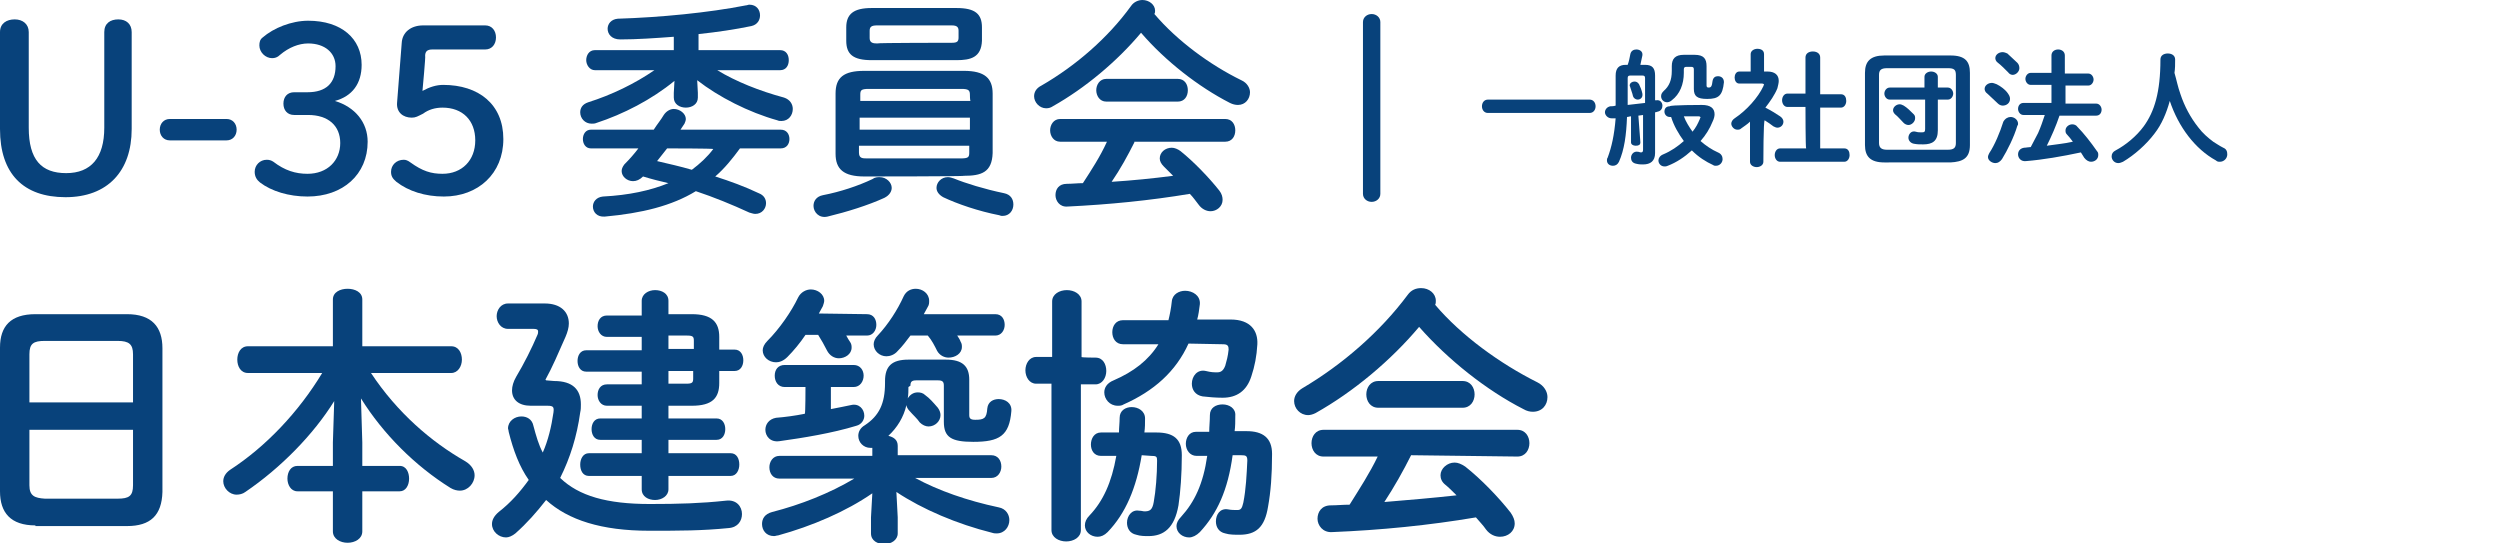
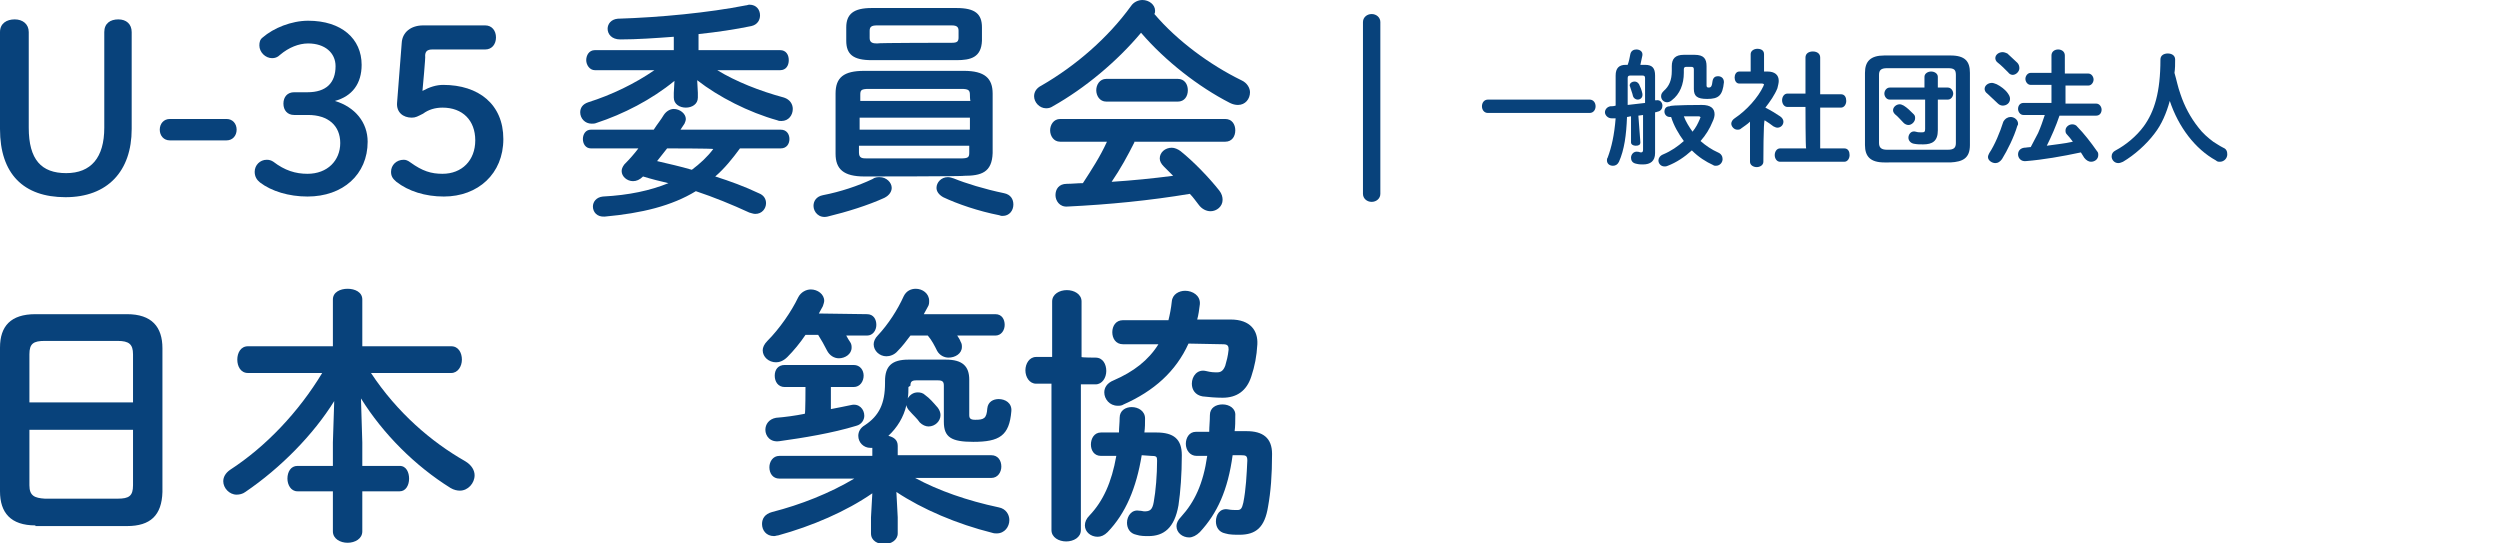
<svg xmlns="http://www.w3.org/2000/svg" version="1.1" id="_レイヤー_2" x="0px" y="0px" viewBox="0 0 374 81.3" style="enable-background:new 0 0 374 81.3;" xml:space="preserve">
  <style type="text/css">
	.st0{fill:#08427B;}
</style>
  <g>
    <path class="st0" d="M0,4.8c0-1.3,1-1.9,2.2-1.9s2.1,0.7,2.1,1.9v14.3c0,4.8,1.9,6.8,5.6,6.8s5.7-2.3,5.7-6.8V4.8   c0-1.3,0.9-1.9,2.1-1.9s2,0.7,2,1.9v14.5c0,6.3-3.6,10.2-9.9,10.2S0,26,0,19.3V4.8z" />
    <path class="st0" d="M33.9,17.8c0.9,0,1.5,0.7,1.5,1.6s-0.6,1.6-1.5,1.6h-8.5c-0.9,0-1.5-0.7-1.5-1.6s0.6-1.6,1.5-1.6H33.9z" />
    <path class="st0" d="M46,13.8c2.8,0,4.2-1.4,4.2-3.9c0-2-1.6-3.4-4.1-3.4c-1.4,0-2.9,0.6-4.2,1.7c-0.4,0.4-0.8,0.5-1.2,0.5   c-1,0-1.9-0.9-1.9-1.9c0-0.5,0.1-0.9,0.5-1.2c1.6-1.4,4.3-2.5,6.8-2.5c5,0,8,2.7,8,6.6c0,2.8-1.4,4.7-4,5.4c3,0.9,4.9,3.2,4.9,6.1   c0,4.9-3.7,8.2-9,8.2c-2.8,0-5.4-0.8-7.1-2.1c-0.5-0.4-0.8-0.9-0.8-1.6c0-1,0.8-1.8,1.8-1.8c0.4,0,0.7,0.1,1,0.3   c1.7,1.3,3.3,1.8,5.1,1.8c3,0,4.9-2,4.9-4.6s-1.8-4.2-4.8-4.2H44c-1,0-1.6-0.7-1.6-1.7s0.6-1.7,1.6-1.7H46z" />
    <path class="st0" d="M63.2,13.6c1.1-0.6,2.1-0.9,3.1-0.9c5.3,0,9,2.9,9,8.1s-3.8,8.6-8.9,8.6c-2.8,0-5.3-0.8-7.1-2.2   c-0.6-0.5-0.8-0.9-0.8-1.5c0-1,0.8-1.8,1.9-1.8c0.3,0,0.6,0.1,1,0.4c1.8,1.3,3.1,1.7,4.8,1.7c2.9,0,4.9-2,4.9-5s-1.9-4.9-4.9-4.9   c-1.1,0-2.1,0.3-2.9,0.9c-0.8,0.4-1.1,0.6-1.7,0.6c-1.3,0-2.3-0.8-2.2-2.2l0.7-9c0.1-1.6,1.4-2.6,3.2-2.6h9.3c1,0,1.6,0.8,1.6,1.8   s-0.6,1.8-1.6,1.8h-7.9c-0.8,0-1.1,0.3-1.1,1C63.7,8.3,63.2,13.6,63.2,13.6z" />
    <path class="st0" d="M89,10.5c-0.8,0-1.3-0.8-1.3-1.5c0-0.7,0.4-1.5,1.3-1.5h11.8v-2c-2.7,0.2-5.5,0.4-8,0.4   c-1.3,0-1.9-0.8-1.9-1.6c0-0.7,0.5-1.4,1.5-1.5c6.4-0.2,13.6-0.9,19.2-2c0.2,0,0.3-0.1,0.5-0.1c1.1,0,1.6,0.8,1.6,1.6   c0,0.7-0.4,1.4-1.3,1.6c-2.4,0.5-5.1,0.9-7.9,1.2v2.4h12.2c0.9,0,1.3,0.7,1.3,1.5c0,0.8-0.4,1.5-1.3,1.5h-9.4   c2.8,1.7,6.3,3.1,10,4.1c0.9,0.3,1.3,1,1.3,1.7c0,0.9-0.6,1.8-1.7,1.8c-0.2,0-0.4,0-0.6-0.1c-4.3-1.2-8.8-3.5-12-6l0.1,1.9v0.7   c0,1-0.9,1.5-1.8,1.5c-0.9,0-1.8-0.5-1.8-1.5v-0.7l0.1-1.8c-3.4,2.8-7.7,5-11.7,6.3c-0.2,0.1-0.5,0.1-0.7,0.1c-1,0-1.7-0.8-1.7-1.7   c0-0.6,0.3-1.2,1.2-1.5c3.5-1.1,7-2.8,9.9-4.8L89,10.5L89,10.5z M96.2,26.4c-0.5,0.5-1,0.7-1.5,0.7c-0.9,0-1.7-0.7-1.7-1.5   c0-0.3,0.1-0.6,0.4-1c0.8-0.8,1.5-1.6,2.1-2.4h-7.1c-0.8,0-1.2-0.7-1.2-1.4s0.4-1.4,1.2-1.4h9.4c0.5-0.8,1.1-1.5,1.5-2.2   c0.4-0.6,1-0.9,1.5-0.9c0.9,0,1.8,0.7,1.8,1.5c0,0.2-0.1,0.5-0.2,0.7c-0.2,0.3-0.4,0.6-0.6,0.9h15c0.9,0,1.3,0.7,1.3,1.4   s-0.4,1.4-1.3,1.4h-6.1c-1.1,1.5-2.3,3-3.7,4.2c2.2,0.7,4.4,1.5,6.5,2.5c0.8,0.3,1.1,0.9,1.1,1.5c0,0.8-0.6,1.6-1.6,1.6   c-0.3,0-0.5-0.1-0.9-0.2c-2.6-1.2-5.3-2.3-8-3.2c-3.6,2.2-8.1,3.3-13.6,3.8c-1.2,0.1-1.8-0.7-1.8-1.5c0-0.7,0.5-1.4,1.5-1.5   c3.9-0.2,7.1-0.9,9.8-2c-1.3-0.3-2.5-0.6-3.8-1L96.2,26.4L96.2,26.4z M99.8,22.2c-0.5,0.6-1,1.3-1.5,1.9c1.7,0.4,3.5,0.8,5.2,1.3   c1.2-0.9,2.3-1.9,3.2-3.1C106.8,22.2,99.8,22.2,99.8,22.2z" />
    <path class="st0" d="M131.6,26.5c1,0,1.8,0.8,1.8,1.6c0,0.5-0.3,1.1-1.1,1.5c-2.4,1.1-5.6,2.1-8.5,2.8c-1.3,0.3-2.1-0.7-2.1-1.6   c0-0.7,0.4-1.4,1.4-1.6c2.6-0.5,5.3-1.4,7.4-2.4C130.9,26.5,131.3,26.5,131.6,26.5z M129.3,26.4c-3.1,0-4.3-1.1-4.3-3.4V14   c0-2.4,1.2-3.4,4.3-3.4h14.9c3.1,0,4.3,1.1,4.3,3.4v8.9c-0.1,2.9-1.7,3.4-4.3,3.4C144.3,26.4,129.3,26.4,129.3,26.4z M130.4,9   c-2.8,0-3.8-0.9-3.8-2.9v-2c0-2,1.1-2.9,3.8-2.9h12.7c2.8,0,3.8,0.9,3.8,2.9v2c-0.1,2.5-1.7,2.9-3.8,2.9H130.4z M145.1,14.2   c0-0.7-0.2-0.9-1.3-0.9h-13.8c-1.2,0-1.3,0.2-1.3,0.9v0.9h16.5C145.1,15.1,145.1,14.2,145.1,14.2z M128.6,19.4h16.5v-1.8h-16.5   V19.4z M143.7,23.7c1.2,0,1.3-0.2,1.3-0.9v-1h-16.5v1c0,0.9,0.5,0.9,1.3,0.9H143.7z M142.4,6.4c0.8,0,1-0.2,1-0.8V4.6   c0-0.5-0.2-0.8-1-0.8h-11.2c-0.8,0-1.1,0.2-1.1,0.8v1.1c0,0.7,0.5,0.8,1.1,0.8C131.2,6.4,142.4,6.4,142.4,6.4z M150.2,28.9   c1,0.2,1.4,0.9,1.4,1.7c0,0.9-0.6,1.7-1.6,1.7c-0.2,0-0.3,0-0.5-0.1c-3.1-0.6-6.3-1.7-8.4-2.7c-0.7-0.4-1-0.9-1-1.4   c0-0.8,0.7-1.6,1.7-1.6c0.3,0,0.6,0.1,0.9,0.2C144.4,27.4,147.3,28.3,150.2,28.9L150.2,28.9z" />
    <path class="st0" d="M185.7,12c0.9,0.4,1.3,1.2,1.3,1.8c0,1-0.7,1.9-1.8,1.9c-0.4,0-0.8-0.1-1.2-0.3c-4.7-2.4-9.7-6.3-13.3-10.5   c-3.6,4.3-8.4,8.3-13.2,11c-0.3,0.2-0.6,0.3-1,0.3c-1,0-1.8-0.9-1.8-1.8c0-0.6,0.3-1.2,1.1-1.6c5.2-3,10-7.2,13.4-11.9   c0.4-0.6,1.1-0.9,1.7-0.9c1,0,1.9,0.7,1.9,1.6c0,0.2,0,0.3-0.1,0.5C176.1,6.1,181,9.7,185.7,12L185.7,12z M169.7,21.3   c-1,2-2.1,4-3.4,5.9c3.1-0.2,6.1-0.5,9.2-0.9c-0.5-0.5-1-1-1.4-1.4c-0.4-0.4-0.6-0.8-0.6-1.2c0-0.9,0.8-1.6,1.8-1.6   c0.4,0,0.9,0.2,1.3,0.5c2,1.6,4.3,4,5.8,5.9c0.4,0.5,0.5,1,0.5,1.4c0,1-0.9,1.7-1.8,1.7c-0.6,0-1.3-0.3-1.8-1   c-0.4-0.5-0.8-1.1-1.3-1.6c-6,1-12.1,1.6-18.3,1.9c-1.2,0.1-1.8-0.9-1.8-1.7c0-0.9,0.5-1.7,1.7-1.7c0.8,0,1.6-0.1,2.4-0.1   c1.3-2,2.6-4,3.6-6.2h-7c-1,0-1.5-0.9-1.5-1.7s0.5-1.7,1.5-1.7h24.7c1,0,1.5,0.8,1.5,1.7s-0.5,1.7-1.5,1.7H169.7L169.7,21.3z    M176.2,11.8c1,0,1.5,0.8,1.5,1.7s-0.5,1.7-1.5,1.7h-10.7c-1,0-1.5-0.9-1.5-1.7s0.5-1.7,1.5-1.7H176.2z" />
  </g>
  <path class="st0" d="M203.9,3.3c0-0.7,0.6-1.2,1.3-1.2s1.3,0.5,1.3,1.2V29c0,0.7-0.6,1.2-1.3,1.2s-1.3-0.5-1.3-1.2V3.3z" />
  <g>
    <path class="st0" d="M237.8,14.9c0.6,0,0.9,0.5,0.9,1c0,0.5-0.3,1-0.9,1h-15.2c-0.6,0-0.9-0.5-0.9-1c0-0.5,0.3-1,0.9-1H237.8z" />
    <path class="st0" d="M245.4,21.3c0,0.4-0.3,0.5-0.7,0.5c-0.4,0-0.7-0.2-0.7-0.5v-3.9c-0.2,0-0.4,0.1-0.6,0.1   c-0.1,2.7-0.4,4.9-1.2,6.7c-0.2,0.4-0.5,0.6-0.9,0.6c-0.5,0-0.9-0.3-0.9-0.8c0-0.1,0-0.3,0.1-0.4c0.6-1.6,1-3.4,1.2-5.9   c-0.2,0-0.4,0-0.6,0c-0.6,0-1-0.5-1-0.9c0-0.4,0.3-0.8,0.8-0.9c0.2,0,0.5,0,0.8-0.1v-4.5c0-1.1,0.5-1.6,1.5-1.6h0.3   c0.2-0.5,0.3-1.1,0.4-1.6c0.1-0.5,0.5-0.7,0.9-0.7c0.5,0,1,0.3,0.9,0.9c-0.1,0.5-0.2,0.9-0.3,1.4h0.7c1.1,0,1.5,0.5,1.5,1.6v3.7   l0.2,0c0.6-0.1,0.9,0.4,0.9,0.8c0,0.4-0.2,0.8-0.7,0.9c-0.1,0-0.2,0.1-0.4,0.1v6.1c0,1.2-0.7,1.7-1.8,1.7c-0.3,0-0.6,0-1-0.1   c-0.6-0.1-0.8-0.5-0.8-0.9c0-0.5,0.4-1,1-0.9c0.2,0,0.3,0.1,0.5,0.1c0.2,0,0.3-0.1,0.3-0.4v-5.2c-0.2,0-0.5,0.1-0.7,0.1L245.4,21.3   L245.4,21.3z M246.1,11.7c0-0.3-0.1-0.4-0.4-0.4h-1.8c-0.3,0-0.4,0.1-0.4,0.4v4c0.9-0.1,1.8-0.2,2.6-0.3L246.1,11.7L246.1,11.7z    M245.7,14c0.1,0.6-0.3,0.9-0.7,0.9c-0.3,0-0.6-0.2-0.7-0.5c-0.1-0.5-0.3-0.9-0.4-1.3c0-0.1-0.1-0.2-0.1-0.3c0-0.4,0.4-0.6,0.7-0.6   c0.3,0,0.5,0.1,0.7,0.4C245.4,13,245.6,13.5,245.7,14z M254.6,15.7c1.3,0,1.9,0.5,1.9,1.4c0,0.3-0.1,0.7-0.3,1.1   c-0.4,1-1,2-1.8,2.9c0.8,0.7,1.7,1.3,2.6,1.7c0.5,0.2,0.7,0.6,0.7,1c0,0.5-0.4,1-1,1c-0.1,0-0.3,0-0.4-0.1   c-1.1-0.5-2.2-1.2-3.2-2.2c-1.1,1-2.3,1.8-3.6,2.3c-0.2,0.1-0.3,0.1-0.5,0.1c-0.5,0-0.9-0.4-0.9-0.9c0-0.3,0.2-0.7,0.7-0.9   c1.2-0.5,2.2-1.2,3.1-2c-0.8-1.1-1.5-2.3-1.9-3.6h-0.2c-0.5,0-0.8-0.4-0.8-0.8c0-0.4,0.2-0.8,0.8-0.8   C249.8,15.7,254.6,15.7,254.6,15.7z M253.5,8.2c1.4,0,1.8,0.6,1.8,1.7v2.9c0,0.2,0.1,0.3,0.3,0.3c0.4,0,0.5-0.2,0.6-1   c0.1-0.5,0.4-0.7,0.8-0.7c0.5,0,0.9,0.3,0.9,0.9c-0.2,2-0.8,2.5-2.5,2.5c-1.5,0-2-0.4-2-1.5v-2.9c0-0.3-0.1-0.4-0.4-0.4h-0.7   c-0.3,0-0.4,0.1-0.4,0.4v0.5c0,1.7-0.6,3.2-1.8,4.1c-0.2,0.2-0.5,0.3-0.7,0.3c-0.5,0-0.9-0.4-0.9-0.9c0-0.3,0.1-0.5,0.4-0.8   c0.8-0.7,1.2-1.6,1.2-3V9.9c0-1.1,0.5-1.7,1.8-1.7C251.9,8.2,253.5,8.2,253.5,8.2z M251.9,17.4c0.3,0.8,0.8,1.6,1.3,2.3   c0.5-0.6,0.8-1.2,1.1-1.9c0-0.1,0.1-0.2,0.1-0.2c0-0.1-0.1-0.2-0.3-0.2H251.9L251.9,17.4z" />
    <path class="st0" d="M263.8,24.2c0,0.5-0.5,0.8-1,0.8s-1-0.3-1-0.8v-6c-0.4,0.4-0.9,0.7-1.3,1c-0.2,0.2-0.4,0.2-0.6,0.2   c-0.5,0-0.9-0.5-0.9-0.9c0-0.3,0.2-0.6,0.5-0.8c1.8-1.2,3.5-3.1,4.3-4.8c0-0.1,0.1-0.2,0.1-0.2c0-0.1-0.1-0.2-0.3-0.2h-3.4   c-0.5,0-0.7-0.5-0.7-0.9s0.2-0.9,0.7-0.9h1.7V8.1c0-0.5,0.5-0.8,1-0.8c0.5,0,1,0.2,1,0.8v2.6h0.5c1.1,0,1.7,0.5,1.7,1.4   c0,0.3-0.1,0.7-0.2,1.1c-0.4,1-1.1,2-1.8,2.9c0.8,0.4,1.6,0.9,2.2,1.3c0.3,0.2,0.5,0.5,0.5,0.8c0,0.5-0.4,0.9-0.9,0.9   c-0.2,0-0.4-0.1-0.6-0.2c-0.4-0.3-0.8-0.6-1.3-0.9C263.8,18,263.8,24.2,263.8,24.2z M270.1,16h-2.7c-0.5,0-0.8-0.5-0.8-1   s0.3-1,0.8-1h2.7V8.6c0-0.6,0.5-0.9,1.1-0.9s1.1,0.3,1.1,0.9v5.5h3.1c0.6,0,0.8,0.5,0.8,1s-0.3,1-0.8,1h-3.1v6.1h3.6   c0.6,0,0.8,0.5,0.8,1s-0.3,1-0.8,1h-9.6c-0.5,0-0.8-0.5-0.8-1c0-0.5,0.3-1,0.8-1h3.9C270.1,22.2,270.1,16,270.1,16z" />
    <path class="st0" d="M281.9,24.3c-2.1,0-2.9-0.9-2.9-2.6V10.9c0-1.7,0.8-2.6,2.9-2.6h9.9c2.2,0,2.9,0.9,2.9,2.6v10.8   c0,2-1.1,2.5-2.9,2.6H281.9z M291.4,22.4c0.9,0,1.2-0.3,1.2-1V11.2c0-0.8-0.3-1-1.2-1h-9.1c-0.9,0-1.2,0.3-1.2,1v10.2   c0,0.8,0.5,1,1.2,1H291.4z M282.7,14.9c-0.5,0-0.8-0.5-0.8-0.9c0-0.4,0.3-0.9,0.8-0.9h5.2v-1.6c0-0.5,0.5-0.8,1-0.8s1,0.3,1,0.8   v1.6h1.5c0.5,0,0.8,0.5,0.8,0.9c0,0.4-0.3,0.9-0.8,0.9h-1.5v4.6c0,1.6-0.8,2.1-2.2,2.1c-0.5,0-0.9,0-1.4-0.1   c-0.5-0.1-0.8-0.5-0.8-0.9c0-0.5,0.4-1.1,1.1-0.9c0.3,0.1,0.6,0.1,0.9,0.1c0.4,0,0.5-0.1,0.5-0.5v-4.4L282.7,14.9L282.7,14.9z    M286.3,17.1c0.2,0.2,0.2,0.4,0.2,0.6c0,0.5-0.5,1-1,1c-0.2,0-0.5-0.1-0.7-0.3c-0.5-0.5-0.9-1-1.3-1.3c-0.2-0.2-0.3-0.4-0.3-0.6   c0-0.5,0.5-0.9,1-0.9c0.2,0,0.4,0.1,0.6,0.2C285.3,16.1,285.8,16.6,286.3,17.1z" />
    <path class="st0" d="M300.4,14c0.2,0.3,0.3,0.5,0.3,0.8c0,0.6-0.5,1-1.1,1c-0.2,0-0.5-0.1-0.7-0.3c-0.5-0.5-1.2-1.1-1.6-1.5   c-0.3-0.2-0.4-0.5-0.4-0.7c0-0.5,0.5-0.9,1.1-0.9c0.2,0,0.4,0.1,0.7,0.2C299.3,12.9,300,13.4,300.4,14z M300.8,17.5   c0.5,0,1.1,0.4,1.1,1c0,0.1,0,0.2-0.1,0.3c-0.5,1.7-1.5,3.7-2.3,5c-0.3,0.4-0.6,0.6-1,0.6c-0.5,0-1.1-0.4-1.1-0.9   c0-0.2,0.1-0.4,0.2-0.6c0.8-1.2,1.6-3.1,2.1-4.7C300,17.7,300.4,17.5,300.8,17.5z M301.8,9.4c0.2,0.2,0.3,0.5,0.3,0.8   c0,0.5-0.5,1-1,1c-0.2,0-0.5-0.1-0.7-0.4c-0.5-0.5-1.1-1.1-1.5-1.4c-0.3-0.2-0.4-0.5-0.4-0.7c0-0.5,0.5-0.9,1.1-0.9   c0.2,0,0.5,0.1,0.7,0.2C300.7,8.4,301.3,8.9,301.8,9.4L301.8,9.4z M312.4,11c0.5,0,0.8,0.5,0.8,0.9s-0.3,0.9-0.8,0.9H309v2.7h4.6   c0.5,0,0.8,0.5,0.8,0.9c0,0.5-0.3,0.9-0.8,0.9h-5.5c-0.5,1.5-1.2,3.1-1.9,4.5c1.3-0.2,2.6-0.3,3.9-0.6c-0.3-0.4-0.6-0.8-0.9-1.1   c-0.2-0.2-0.2-0.4-0.2-0.6c0-0.5,0.5-0.9,1-0.9c0.3,0,0.6,0.1,0.8,0.4c0.9,0.9,2,2.3,2.9,3.6c0.2,0.2,0.2,0.4,0.2,0.6   c0,0.6-0.5,1-1.1,1c-0.3,0-0.7-0.2-1-0.6c-0.2-0.3-0.3-0.5-0.5-0.8c-2.8,0.6-5.7,1.1-8.2,1.3c-0.8,0.1-1.2-0.5-1.2-1   c0-0.5,0.3-0.9,0.9-1c0.3,0,0.7-0.1,1-0.1c0.4-0.7,0.7-1.4,1.1-2.1c0.4-0.9,0.7-1.8,1-2.7h-3.2c-0.5,0-0.8-0.5-0.8-0.9   c0-0.5,0.3-0.9,0.8-0.9h4.2v-2.7h-3.1c-0.5,0-0.8-0.5-0.8-0.9s0.3-0.9,0.8-0.9h3.1V8.3c0-0.6,0.5-0.9,1-0.9c0.5,0,1,0.3,1,0.9V11   H312.4L312.4,11z" />
    <path class="st0" d="M326.2,14.1c0.6,1.8,1.5,3.5,2.7,5c0.6,0.8,1.4,1.5,2.2,2.1c0.5,0.3,0.9,0.6,1.5,0.9c0.5,0.2,0.6,0.6,0.6,1   c0,0.6-0.5,1.1-1.1,1.1c-0.2,0-0.4,0-0.6-0.2c-3.1-1.7-5.6-5-6.9-8.9c-0.5,1.8-1.2,3.5-2.3,4.9c-1.2,1.6-3,3.2-4.7,4.2   c-0.2,0.1-0.5,0.2-0.7,0.2c-0.6,0-1-0.5-1-1c0-0.4,0.2-0.7,0.6-0.9c1.5-0.8,3.1-2.1,4.2-3.6c1.6-2.2,2.5-5.1,2.5-10   c0-0.6,0.5-0.9,1.1-0.9s1.1,0.3,1.1,0.9c0,0.7,0,1.4-0.1,2C325.6,11.9,325.8,13,326.2,14.1z" />
  </g>
  <g>
    <path class="st0" d="M5.3,78.6c-3.7,0-5.3-1.9-5.3-5.1V52C0,48.8,1.6,47,5.3,47H19c3.7,0,5.3,1.9,5.3,5.1v21.5   c-0.1,3.5-1.8,5.1-5.3,5.1H5.3z M19.9,53c0-1.5-0.6-2-2.3-2H6.7c-1.7,0-2.3,0.4-2.3,2v7.2h15.5V53z M17.6,74.6c1.7,0,2.3-0.4,2.3-2   v-8.3H4.4v8.3c0,1.6,0.8,1.9,2.3,2C6.7,74.6,17.6,74.6,17.6,74.6z" />
    <path class="st0" d="M54.2,66.2v3.5h5.6c1,0,1.4,1,1.4,1.9c0,1-0.5,1.9-1.4,1.9h-5.6v6c0,1.1-1.1,1.7-2.2,1.7   c-1.1,0-2.2-0.6-2.2-1.7v-6h-5.3c-1,0-1.5-1-1.5-1.9c0-1,0.5-1.9,1.5-1.9h5.3v-3.5L50,60c-3.1,5-8,10-13.3,13.6   c-0.4,0.3-0.9,0.4-1.3,0.4c-1.1,0-2-1-2-2c0-0.6,0.3-1.2,1-1.7c5.4-3.5,10.3-8.7,13.8-14.5H37.1c-1.1,0-1.6-1-1.6-2s0.5-2,1.6-2   h12.7v-7c0-1.1,1.1-1.6,2.2-1.6s2.2,0.5,2.2,1.6v7h13.3c1.1,0,1.6,1,1.6,2s-0.6,2-1.6,2H55.5c3.9,5.9,9,10.3,14.1,13.2   c1,0.6,1.4,1.4,1.4,2.1c0,1.2-1,2.3-2.2,2.3c-0.4,0-0.9-0.1-1.4-0.4c-5.3-3.3-10.1-8.1-13.4-13.4L54.2,66.2L54.2,66.2z" />
-     <path class="st0" d="M82.9,57c2.8,0,4,1.3,4,3.5c0,0.4,0,0.8-0.1,1.2c-0.5,3.6-1.5,6.8-3,9.8c2.8,2.7,7,3.9,13.4,3.9   c4.4,0,7.7-0.1,11.4-0.5c1.6-0.2,2.4,0.9,2.4,2c0,1-0.6,2-2,2.1c-4,0.4-7.3,0.4-11.9,0.4c-7.1,0-12.1-1.6-15.4-4.6   c-1.4,1.8-2.9,3.5-4.6,5c-0.5,0.4-1,0.6-1.4,0.6c-1.1,0-2.1-0.9-2.1-2c0-0.6,0.3-1.2,1-1.8c1.8-1.4,3.2-3,4.5-4.8   c-1.4-2-2.3-4.4-3-7.2c0-0.2-0.1-0.4-0.1-0.5c0-1.1,1-1.8,2-1.8c0.8,0,1.6,0.4,1.8,1.4c0.4,1.5,0.8,2.9,1.4,4   c0.8-1.8,1.3-3.9,1.6-6c0.1-0.8,0-1-0.9-1h-2.5c-1.8,0-2.8-0.9-2.8-2.3c0-0.6,0.2-1.3,0.6-2c1.2-2,2.4-4.4,3.2-6.3   c0.1-0.2,0.1-0.4,0.1-0.5c0-0.3-0.2-0.4-0.7-0.4h-3.8c-1.1,0-1.7-1-1.7-1.9s0.6-1.9,1.7-1.9h5.5c2.3,0,3.6,1.2,3.6,3   c0,0.6-0.2,1.3-0.5,2c-1.1,2.5-2,4.6-3,6.4l0.1,0.1L82.9,57L82.9,57z M90.8,60.7c-0.9,0-1.4-0.8-1.4-1.6c0-0.8,0.4-1.6,1.4-1.6H96   v-1.9h-8.3c-0.9,0-1.3-0.8-1.3-1.6c0-0.8,0.4-1.6,1.3-1.6H96v-2h-5.2c-0.9,0-1.4-0.8-1.4-1.6c0-0.8,0.4-1.6,1.4-1.6H96v-2.2   c0-1,1-1.6,2-1.6s2,0.5,2,1.6V47h3.5c3,0,4.1,1.2,4.1,3.4v1.9h2.3c0.9,0,1.3,0.8,1.3,1.6c0,0.8-0.4,1.6-1.3,1.6h-2.3v1.8   c0,2.2-1,3.4-4.1,3.4H100v1.9h7.2c0.9,0,1.3,0.8,1.3,1.6c0,0.8-0.4,1.6-1.3,1.6H100v2h9.3c0.9,0,1.3,0.8,1.3,1.7   c0,0.8-0.4,1.7-1.3,1.7H100v2c0,1-1,1.6-2,1.6c-1,0-2-0.5-2-1.6v-2h-7.9c-0.9,0-1.3-0.8-1.3-1.7c0-0.8,0.4-1.7,1.3-1.7H96v-2h-6.2   c-0.9,0-1.3-0.8-1.3-1.6c0-0.8,0.4-1.6,1.3-1.6H96v-1.9C96,60.7,90.8,60.7,90.8,60.7z M100,52.2h3.8V51c0-0.6-0.1-0.8-1-0.8H100   V52.2z M100,55.5v1.9h2.7c0.9,0,1-0.2,1-0.8v-1.1H100z" />
    <path class="st0" d="M135.9,57.9c0,0.6,0,1.1-0.1,1.7c0.3-0.5,0.8-0.9,1.5-0.9c0.4,0,0.8,0.1,1.1,0.4c0.7,0.5,1.2,1.1,1.9,1.9   c0.3,0.4,0.4,0.8,0.4,1.1c0,0.9-0.8,1.7-1.8,1.7c-0.4,0-0.9-0.2-1.3-0.6c-0.4-0.6-1-1.1-1.6-1.8c-0.2-0.2-0.4-0.6-0.4-0.8   c-0.4,1.8-1.4,3.4-2.7,4.6c0.8,0.2,1.4,0.6,1.4,1.5v1.4h14c1,0,1.5,0.8,1.5,1.7c0,0.8-0.5,1.7-1.5,1.7h-11.4   c3.5,1.9,7.8,3.4,12.5,4.4c1.1,0.2,1.6,1.1,1.6,1.9c0,1-0.7,2-1.9,2c-0.2,0-0.4,0-0.7-0.1c-5.2-1.3-10.4-3.5-14.3-6.1l0.2,3.8v2.4   c0,1-1,1.6-2,1.6c-1,0-2-0.5-2-1.6v-2.4l0.2-3.6c-3.9,2.7-9,4.9-14.1,6.3c-0.2,0-0.4,0.1-0.6,0.1c-1.2,0-1.8-0.9-1.8-1.8   c0-0.8,0.4-1.5,1.5-1.8c4.3-1.1,8.6-2.8,12.3-5h-11.2c-1,0-1.5-0.8-1.5-1.7c0-0.8,0.5-1.7,1.5-1.7h13.9v-1.2c-0.1,0-0.2,0-0.3,0   c-1,0-1.8-0.8-1.8-1.8c0-0.6,0.3-1.2,1-1.6c2.1-1.4,3-3.2,3-6.3V57c0-2.2,1-3.2,3.5-3.2h5.6c2.5,0,3.5,1,3.5,3v5.3   c0,0.5,0.2,0.7,0.9,0.7c1.3,0,1.7-0.2,1.8-1.7c0.1-1,0.9-1.4,1.7-1.4c1,0,2,0.6,1.9,1.8c-0.3,3.7-1.8,4.6-5.7,4.6   c-3.3,0-4.4-0.7-4.4-3v-5.4c0-0.6-0.2-0.8-0.9-0.8h-3.2c-0.7,0-0.9,0.2-0.9,0.8L135.9,57.9L135.9,57.9z M129.7,47   c1,0,1.4,0.8,1.4,1.6s-0.5,1.6-1.4,1.6h-3.1c0.2,0.4,0.4,0.7,0.6,1c0.2,0.3,0.2,0.6,0.2,0.8c0,1-1,1.6-1.9,1.6   c-0.7,0-1.4-0.4-1.8-1.2c-0.4-0.8-0.8-1.5-1.3-2.3h-1.9c-0.8,1.2-1.8,2.4-2.7,3.3c-0.6,0.6-1.2,0.8-1.7,0.8c-1.1,0-2-0.8-2-1.8   c0-0.4,0.2-0.9,0.7-1.4c1.8-1.8,3.6-4.4,4.6-6.5c0.4-0.8,1.2-1.2,1.9-1.2c1,0,2,0.7,2,1.7c0,0.2-0.1,0.5-0.2,0.8   c-0.2,0.4-0.4,0.7-0.6,1.1L129.7,47L129.7,47z M120.5,57.9h-3.1c-1,0-1.5-0.8-1.5-1.7s0.5-1.6,1.5-1.6h10.3c1,0,1.5,0.8,1.5,1.6   c0,0.8-0.5,1.7-1.5,1.7h-3.4v3.3c1-0.2,2.1-0.4,3-0.6c1.2-0.3,2,0.6,2,1.6c0,0.6-0.4,1.3-1.2,1.5c-3.6,1.1-7.9,1.8-11.5,2.3   c-1.4,0.2-2.1-0.8-2.1-1.7c0-0.8,0.5-1.6,1.6-1.8c1.3-0.1,2.8-0.3,4.3-0.6C120.5,61.9,120.5,57.9,120.5,57.9z M148.9,47   c1,0,1.4,0.8,1.4,1.6s-0.5,1.6-1.4,1.6h-5.7c0.2,0.3,0.4,0.6,0.5,0.9c0.2,0.3,0.2,0.6,0.2,0.8c0,1-1,1.6-2,1.6   c-0.6,0-1.3-0.3-1.7-1c-0.4-0.8-0.8-1.6-1.4-2.3h-2.6c-0.6,0.8-1.2,1.6-1.9,2.3c-0.5,0.6-1.2,0.8-1.7,0.8c-1,0-1.9-0.8-1.9-1.8   c0-0.4,0.2-0.9,0.6-1.3c1.6-1.7,3-3.9,3.9-5.9c0.4-0.8,1.1-1.1,1.8-1.1c1,0,2,0.7,2,1.8c0,0.3,0,0.6-0.2,0.9   c-0.2,0.4-0.4,0.7-0.6,1.1L148.9,47L148.9,47z" />
    <path class="st0" d="M163.9,53.5c1.1,0,1.6,1,1.6,2c0,1-0.6,2-1.6,2h-2.2v21.8c0,1.1-1.1,1.7-2.2,1.7c-1.1,0-2.2-0.6-2.2-1.7V57.4   H155c-1,0-1.6-1-1.6-2s0.6-2,1.6-2h2.4v-8.3c0-1.1,1.1-1.7,2.2-1.7c1.1,0,2.2,0.6,2.2,1.7v8.3C161.7,53.5,163.9,53.5,163.9,53.5z    M170.8,68.1c-0.8,4.9-2.4,8.7-5.1,11.5c-0.5,0.5-1,0.7-1.5,0.7c-1,0-1.9-0.7-1.9-1.7c0-0.5,0.2-1,0.7-1.5c2-2.1,3.3-4.9,4-8.9   l-2.3,0c-1,0-1.5-0.8-1.5-1.7s0.5-1.8,1.5-1.8l2.7,0c0-0.7,0.1-1.5,0.1-2.2c0-1.1,0.9-1.6,1.8-1.6c1,0,2,0.6,2,1.7   c0,0.7,0,1.4-0.1,2.1l1.8,0c2.6,0,3.8,1,3.8,3.4c0,2.8-0.2,5.5-0.5,7.5c-0.6,3.4-2.2,4.6-4.5,4.6c-0.5,0-1.2,0-1.8-0.2   c-1-0.2-1.4-1-1.4-1.8c0-1,0.7-2,1.8-1.8c0.4,0,0.6,0.1,0.8,0.1c0.8,0,1.2-0.2,1.4-1.4c0.3-1.6,0.5-4.1,0.5-6.2   c0-0.6-0.1-0.7-0.9-0.7L170.8,68.1L170.8,68.1z M177.8,51.4c-1.9,4.2-5.2,7.1-9.7,9.1c-0.3,0.2-0.6,0.2-0.9,0.2c-1.2,0-2-1-2-2   c0-0.7,0.4-1.4,1.4-1.8c3-1.3,5.2-3,6.7-5.4l-5.3,0c-1.1,0-1.6-0.9-1.6-1.8c0-0.9,0.5-1.8,1.6-1.8l6.8,0c0.2-0.8,0.4-1.8,0.5-2.8   c0.1-1.1,1.1-1.6,2-1.6c1.1,0,2.3,0.7,2.2,2c-0.1,0.8-0.2,1.6-0.4,2.3l5,0c3,0,4.1,1.7,4,3.7c-0.1,1.8-0.4,3.3-0.9,4.8   c-0.7,2.2-2.2,3.2-4.3,3.2c-1,0-2.2-0.1-3-0.2c-1.1-0.2-1.6-1-1.6-1.9c0-1.1,0.8-2.2,2.1-1.9c0.8,0.2,1.2,0.2,1.7,0.2   c0.5,0,0.9-0.2,1.2-1c0.2-0.7,0.4-1.4,0.5-2.4c0-0.5-0.1-0.8-0.8-0.8L177.8,51.4L177.8,51.4z M184.4,68.1   c-0.7,5.2-2.3,8.7-4.9,11.5c-0.5,0.5-1.1,0.8-1.6,0.8c-1,0-1.9-0.7-1.9-1.7c0-0.4,0.2-0.9,0.7-1.4c2-2.2,3.3-4.9,3.9-9.1l-1.6,0   c-1,0-1.6-0.9-1.6-1.8c0-0.9,0.5-1.8,1.5-1.8l2,0c0-0.8,0.1-1.6,0.1-2.5c0-1.1,0.9-1.6,1.9-1.6c1,0,2,0.6,1.9,1.7   c0,0.8,0,1.6-0.1,2.3l1.8,0c2.4,0,3.8,1,3.8,3.4c0,3.2-0.2,5.7-0.6,7.9c-0.5,3.1-1.8,4.2-4.3,4.2c-0.6,0-1.5,0-2.1-0.2   c-1-0.2-1.4-1-1.4-1.8c0-1,0.6-2,1.8-1.8c0.5,0.1,1,0.1,1.4,0.1c0.5,0,0.7-0.2,0.9-1.1c0.4-2,0.5-4.2,0.6-6.3   c0-0.7-0.2-0.8-0.9-0.8L184.4,68.1L184.4,68.1z" />
-     <path class="st0" d="M230,57.2c1,0.5,1.5,1.4,1.5,2.2c0,1.2-0.8,2.2-2.2,2.2c-0.4,0-0.9-0.1-1.4-0.4c-5.5-2.8-11.3-7.4-15.6-12.3   c-4.2,5-9.8,9.7-15.5,12.9c-0.4,0.2-0.8,0.3-1.1,0.3c-1.2,0-2.1-1-2.1-2.1c0-0.7,0.4-1.4,1.2-1.9c6.1-3.6,11.7-8.5,15.8-14   c0.5-0.7,1.2-1,2-1c1.2,0,2.2,0.8,2.2,1.9c0,0.2,0,0.4-0.1,0.6C218.6,50.2,224.4,54.4,230,57.2L230,57.2z M211.1,68.1   c-1.2,2.4-2.5,4.7-4,7c3.6-0.3,7.2-0.6,10.8-1c-0.6-0.6-1.2-1.2-1.7-1.6c-0.5-0.4-0.7-0.9-0.7-1.4c0-1,1-1.9,2.1-1.9   c0.5,0,1,0.2,1.6,0.6c2.4,1.9,5,4.6,6.8,6.9c0.4,0.6,0.6,1.1,0.6,1.6c0,1.2-1,2-2.2,2c-0.7,0-1.5-0.3-2.1-1.1   c-0.4-0.6-1-1.2-1.5-1.8c-7.1,1.2-14.2,1.9-21.5,2.2c-1.4,0.1-2.2-1-2.2-2c0-1,0.6-2,2-2c0.9,0,1.8-0.1,2.8-0.1   c1.5-2.4,3-4.7,4.2-7.2H198c-1.2,0-1.8-1-1.8-2c0-1,0.6-2,1.8-2h29c1.2,0,1.8,1,1.8,2c0,1-0.6,2-1.8,2L211.1,68.1L211.1,68.1z    M218.8,57c1.2,0,1.8,1,1.8,2c0,1-0.6,2-1.8,2h-12.6c-1.2,0-1.8-1-1.8-2c0-1,0.6-2,1.8-2H218.8z" />
  </g>
</svg>